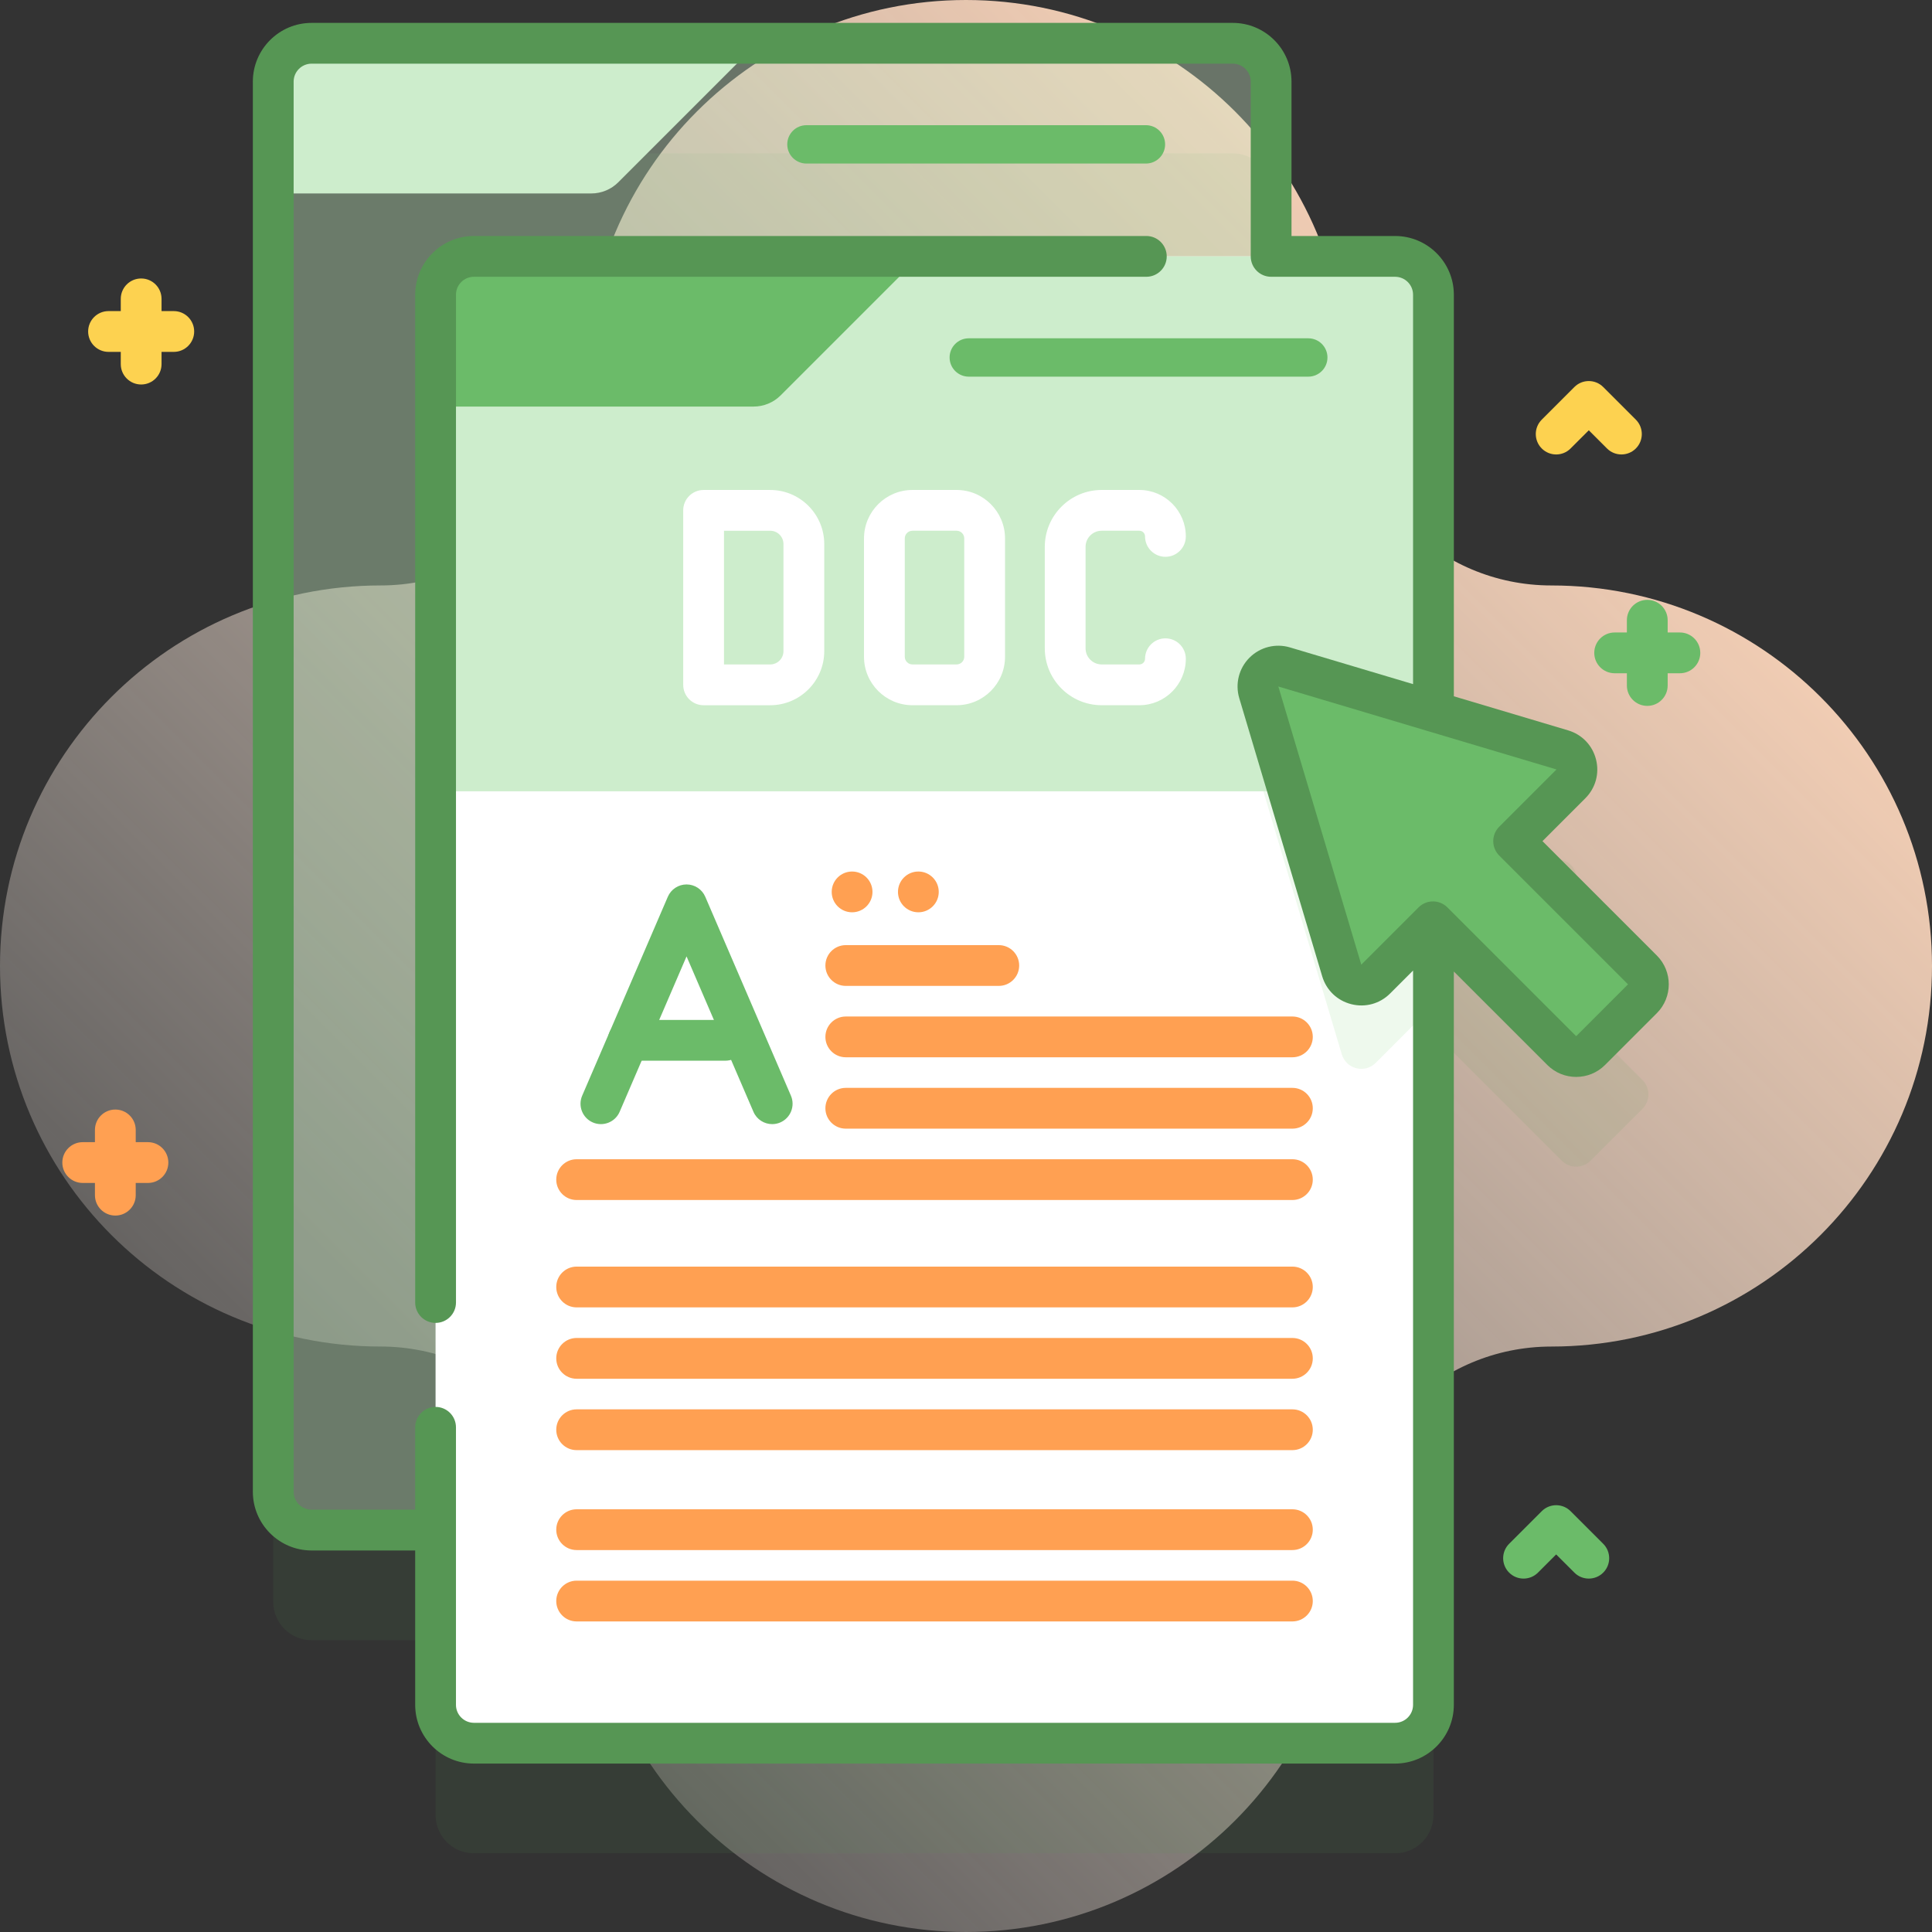
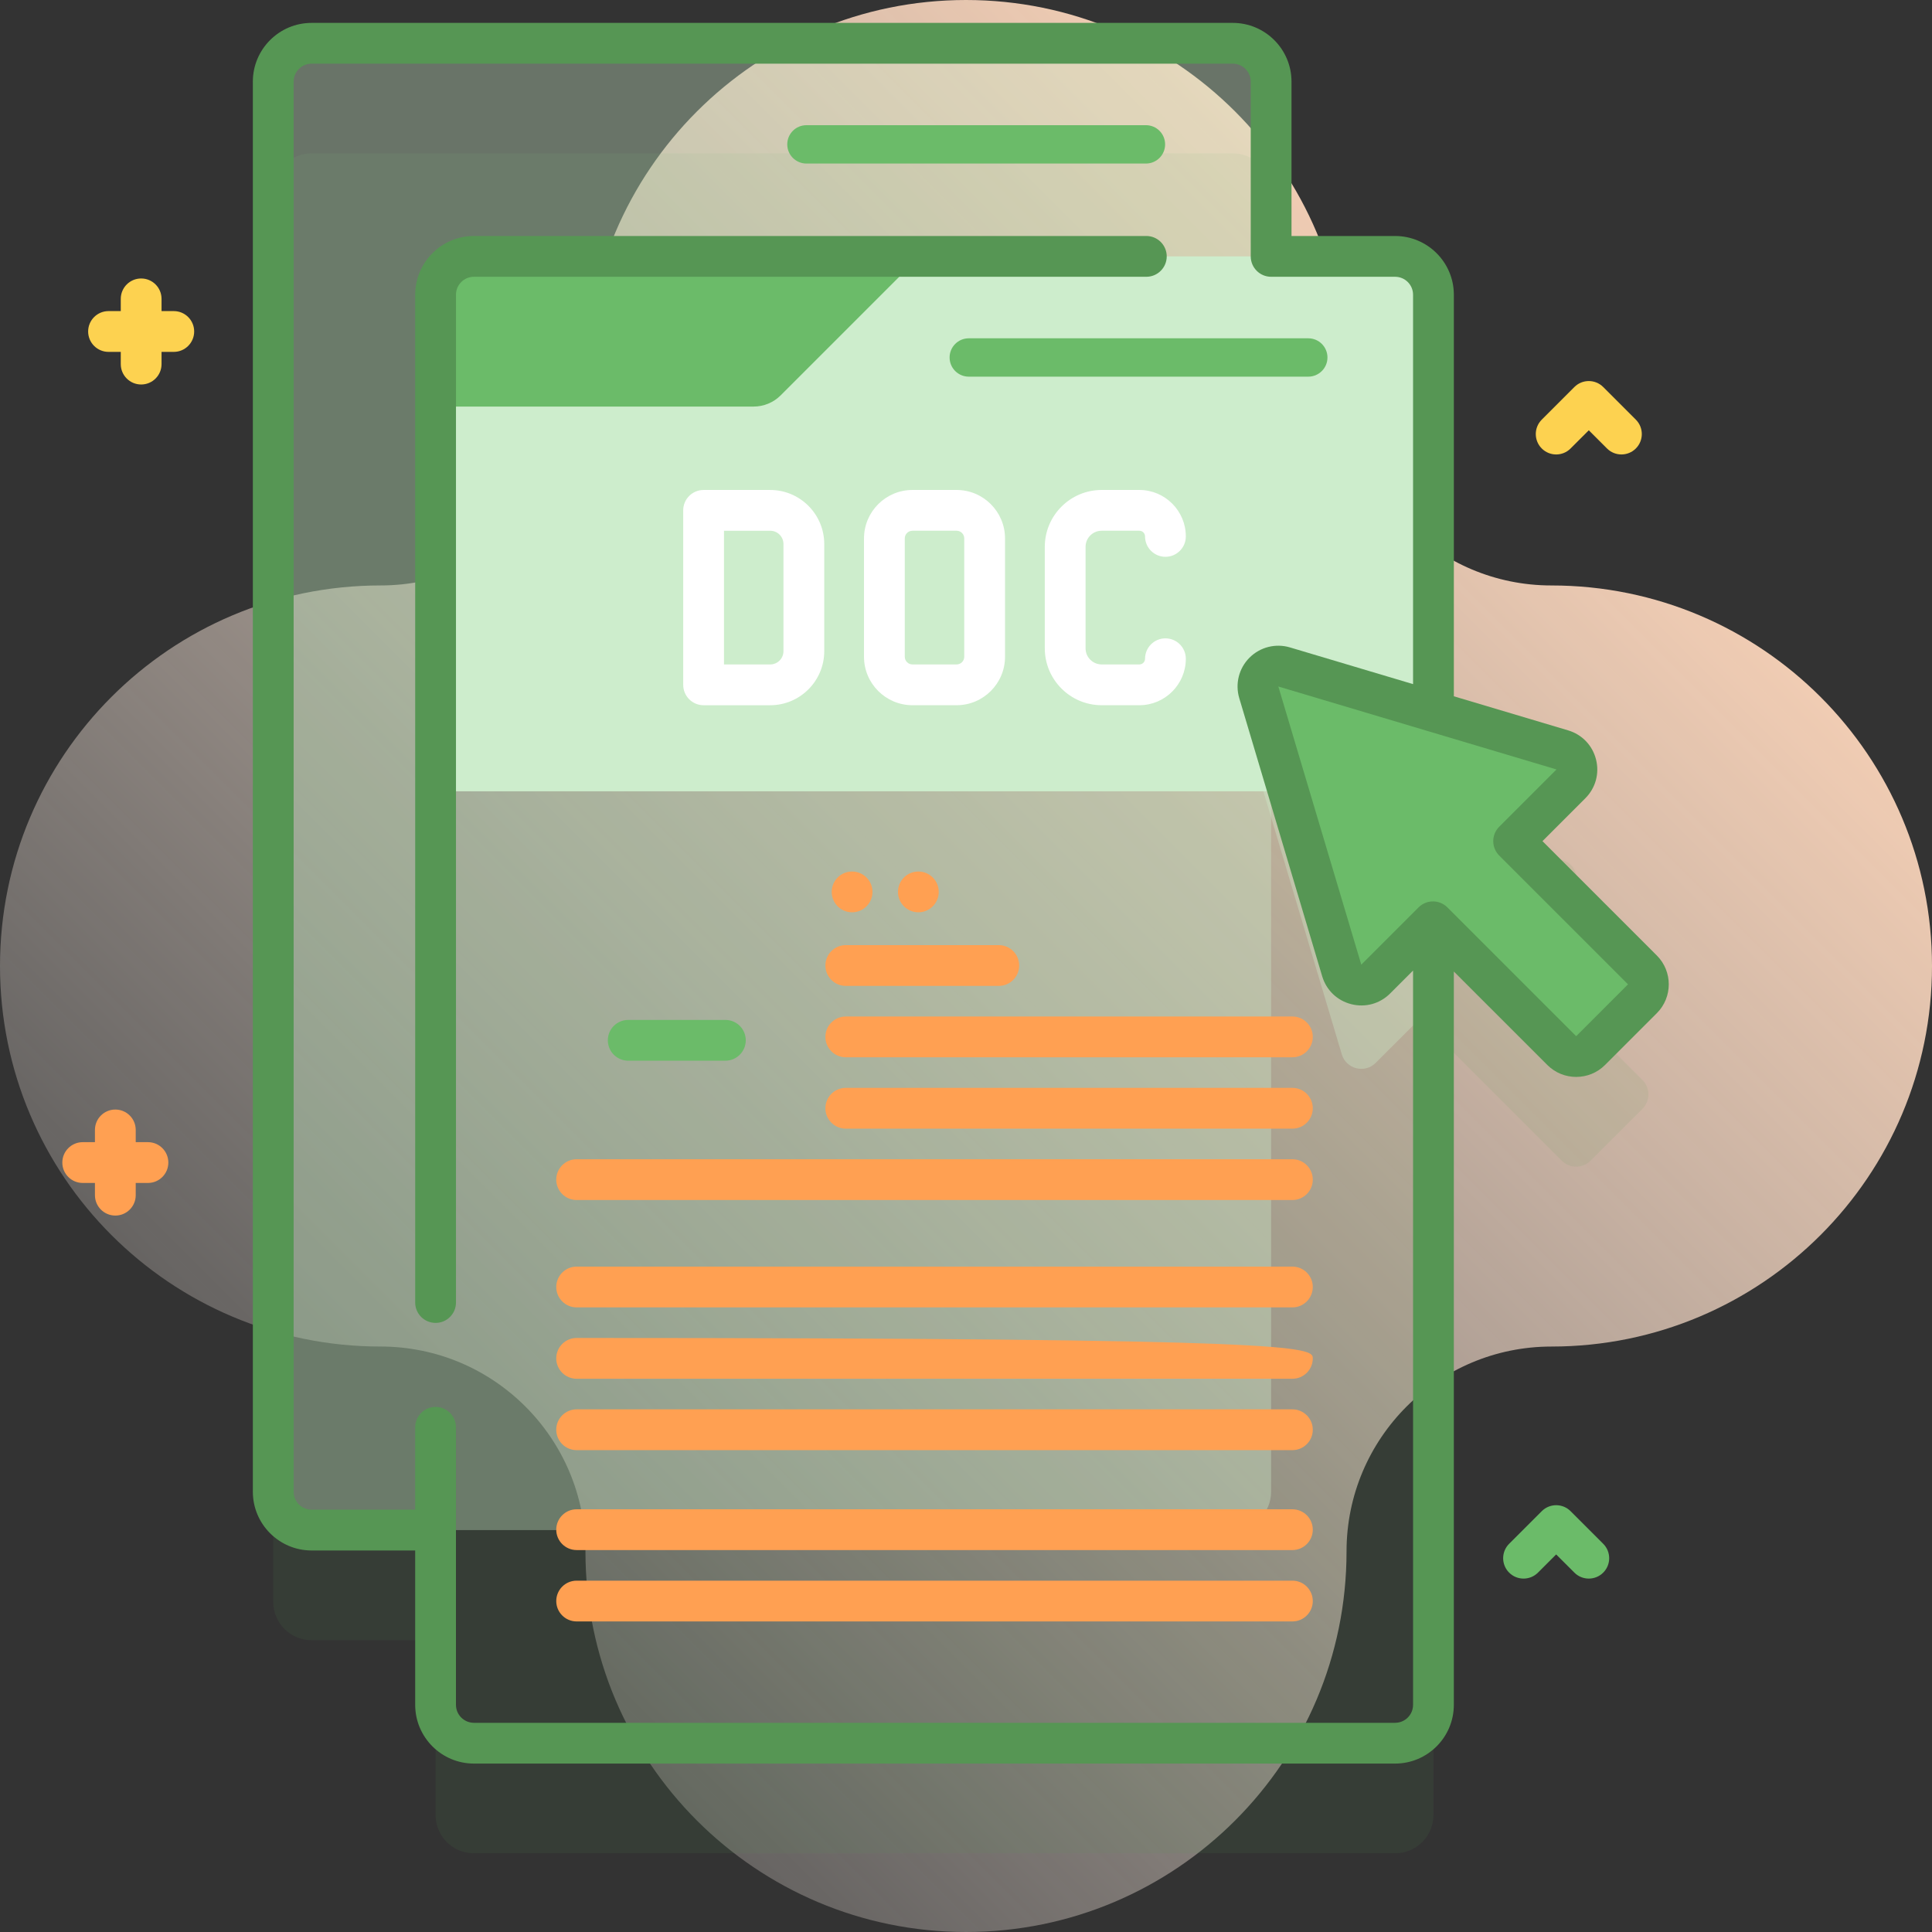
<svg xmlns="http://www.w3.org/2000/svg" width="143" height="143" viewBox="0 0 143 143" fill="none">
  <rect x="0" y="0" width="143" height="143" fill="#333333" stroke="none" />
  <path d="M114.833 43.334C106.457 43.334 99.667 36.543 99.667 28.167C99.667 12.611 87.056 0 71.5 0C55.944 0 43.334 12.611 43.334 28.166C43.334 36.543 36.543 43.333 28.167 43.333C12.611 43.334 0 55.944 0 71.5C0 87.056 12.611 99.666 28.166 99.666C36.543 99.666 43.333 106.457 43.333 114.833C43.334 130.389 55.944 143 71.5 143C87.056 143 99.666 130.389 99.666 114.833C99.666 106.457 106.457 99.667 114.833 99.667C130.389 99.666 143 87.056 143 71.5C143 55.944 130.389 43.334 114.833 43.334Z" fill="url(#paint0_linear)" />
-   <path d="M124.34 46.814H123.435V45.909C123.435 45.075 122.759 44.399 121.925 44.399C121.092 44.399 120.416 45.075 120.416 45.909V46.814H119.511C118.677 46.814 118.002 47.49 118.002 48.323C118.002 49.157 118.677 49.832 119.511 49.832H120.416V50.738C120.416 51.572 121.092 52.247 121.925 52.247C122.759 52.247 123.435 51.572 123.435 50.738V49.832H124.34C125.174 49.832 125.849 49.157 125.849 48.323C125.849 47.49 125.174 46.814 124.34 46.814Z" fill="#6BBB69" />
  <path d="M10.951 84.539H10.046V83.634C10.046 82.8 9.37 82.125 8.537 82.125C7.703 82.125 7.027 82.8 7.027 83.634V84.539H6.122C5.288 84.539 4.613 85.215 4.613 86.049C4.613 86.882 5.288 87.558 6.122 87.558H7.027V88.463C7.027 89.297 7.703 89.972 8.537 89.972C9.37 89.972 10.046 89.297 10.046 88.463V87.558H10.951C11.785 87.558 12.46 86.882 12.46 86.049C12.46 85.215 11.785 84.539 10.951 84.539Z" fill="#FFA052" />
  <path d="M12.863 23.026H11.957V22.121C11.957 21.287 11.282 20.612 10.448 20.612C9.614 20.612 8.939 21.287 8.939 22.121V23.026H8.033C7.2 23.026 6.524 23.702 6.524 24.535C6.524 25.369 7.2 26.045 8.033 26.045H8.939V26.95C8.939 27.784 9.614 28.459 10.448 28.459C11.282 28.459 11.957 27.784 11.957 26.95V26.045H12.863C13.696 26.045 14.372 25.369 14.372 24.535C14.372 23.702 13.696 23.026 12.863 23.026Z" fill="#FDD250" />
  <path d="M120.012 33.637C119.626 33.637 119.239 33.49 118.945 33.195L117.597 31.848L116.249 33.195C115.661 33.785 114.704 33.785 114.116 33.195C113.526 32.606 113.526 31.65 114.116 31.061L116.53 28.646C117.119 28.057 118.075 28.057 118.664 28.646L121.079 31.061C121.668 31.65 121.668 32.606 121.079 33.195C120.785 33.49 120.398 33.637 120.012 33.637Z" fill="#FDD250" />
  <path d="M117.597 116.842C117.211 116.842 116.824 116.695 116.53 116.4L115.182 115.053L113.835 116.4C113.246 116.99 112.29 116.99 111.701 116.4C111.111 115.811 111.111 114.856 111.701 114.266L114.116 111.852C114.704 111.262 115.661 111.262 116.249 111.852L118.664 114.266C119.254 114.856 119.254 115.811 118.664 116.4C118.37 116.695 117.983 116.842 117.597 116.842Z" fill="#6BBB69" />
  <path opacity="0.1" d="M121.567 79.939L112.035 70.407L116.273 66.169C117.082 65.36 116.733 63.982 115.637 63.655L106.099 60.811V29.965C106.099 28.397 104.828 27.126 103.261 27.126H94.084V14.191C94.084 12.623 92.813 11.352 91.245 11.352H23.063C21.495 11.352 20.224 12.623 20.224 14.191V118.562C20.224 120.13 21.495 121.401 23.063 121.401H32.24V134.336C32.24 135.904 33.511 137.175 35.079 137.175H103.26C104.828 137.175 106.099 135.904 106.099 134.336V76.413L115.596 85.91C116.185 86.5 117.141 86.5 117.73 85.91L121.567 82.074C122.156 81.484 122.156 80.529 121.567 79.939Z" fill="#569654" />
  <path d="M91.245 113.252H23.063C21.495 113.252 20.224 111.981 20.224 110.413V6.042C20.224 4.474 21.495 3.203 23.063 3.203H91.245C92.812 3.203 94.083 4.474 94.083 6.042V110.413C94.083 111.981 92.813 113.252 91.245 113.252Z" fill="#CDEDCC" fill-opacity="0.35" />
-   <path d="M45.767 13.488L56.053 3.202H23.063C21.495 3.202 20.224 4.473 20.224 6.041V14.319H43.76C44.512 14.32 45.235 14.021 45.767 13.488Z" fill="#CDEDCC" />
  <path d="M84.819 12.105H59.69C58.906 12.105 58.27 11.47 58.27 10.686C58.27 9.902 58.905 9.266 59.69 9.266H84.819C85.603 9.266 86.238 9.902 86.238 10.686C86.238 11.47 85.603 12.105 84.819 12.105Z" fill="#6BBB69" />
-   <path d="M106.098 21.814V126.188C106.098 127.754 104.827 129.025 103.261 129.025H35.08C33.51 129.025 32.239 127.754 32.239 126.188V21.814C32.239 20.247 33.51 18.977 35.08 18.977H103.261C104.827 18.977 106.098 20.247 106.098 21.814Z" fill="white" />
  <path d="M106.098 58.864V74.466L106.065 74.432L101.824 78.67C101.018 79.479 99.639 79.129 99.313 78.033L93.174 57.445C92.83 56.298 93.901 55.227 95.051 55.568L106.098 58.864Z" fill="#CDEDCC" fill-opacity="0.35" />
  <path d="M106.099 58.568V21.815C106.099 20.248 104.828 18.977 103.261 18.977H35.079C33.511 18.977 32.24 20.248 32.24 21.815V58.568H106.099Z" fill="#CDEDCC" />
  <path d="M57.783 29.262L68.069 18.976H35.079C33.511 18.976 32.24 20.247 32.24 21.815V30.093H55.776C56.528 30.094 57.25 29.795 57.783 29.262Z" fill="#6BBB69" />
  <path d="M115.637 55.506L95.05 49.366C93.9 49.023 92.83 50.094 93.172 51.243L99.312 71.831C99.639 72.926 101.017 73.275 101.825 72.467L106.064 68.228L115.596 77.76C116.186 78.35 117.141 78.35 117.731 77.76L121.567 73.924C122.157 73.334 122.157 72.379 121.567 71.79L112.035 62.257L116.274 58.019C117.081 57.211 116.733 55.832 115.637 55.506Z" fill="#6BBB69" />
  <path d="M84.847 17.467H35.079C32.682 17.467 30.731 19.418 30.731 21.815V96.408C30.731 97.241 31.407 97.917 32.24 97.917C33.074 97.917 33.75 97.241 33.75 96.408V21.815C33.75 21.082 34.346 20.486 35.079 20.486H84.848C85.681 20.486 86.357 19.81 86.357 18.977C86.357 18.143 85.681 17.467 84.847 17.467Z" fill="#569654" />
  <path d="M122.634 70.723L114.169 62.258L117.34 59.086C118.1 58.327 118.395 57.253 118.132 56.212C117.869 55.171 117.098 54.367 116.069 54.06H116.069L107.609 51.537V21.815C107.609 19.418 105.658 17.468 103.261 17.468H95.593V6.042C95.593 3.644 93.643 1.694 91.245 1.694H23.063C20.666 1.694 18.715 3.644 18.715 6.042V110.413C18.715 112.81 20.666 114.761 23.063 114.761H30.731V126.186C30.731 128.584 32.681 130.534 35.079 130.534H103.26C105.658 130.534 107.608 128.584 107.608 126.186V71.907L114.529 78.828C115.118 79.416 115.89 79.71 116.663 79.71C117.436 79.71 118.209 79.416 118.797 78.828L122.634 74.991C123.811 73.815 123.811 71.9 122.634 70.723ZM103.26 127.516H35.079C34.346 127.516 33.749 126.92 33.749 126.187V105.644C33.749 104.811 33.074 104.135 32.24 104.135C31.407 104.135 30.731 104.811 30.731 105.644V111.742H23.063C22.33 111.742 21.734 111.146 21.734 110.413V6.042C21.734 5.308 22.331 4.712 23.063 4.712H91.245C91.978 4.712 92.575 5.309 92.575 6.042V18.977C92.575 19.81 93.25 20.486 94.084 20.486H103.26C103.993 20.486 104.59 21.082 104.59 21.815V50.636L95.481 47.92C94.418 47.602 93.269 47.893 92.484 48.678C91.699 49.463 91.409 50.611 91.726 51.675L97.865 72.263C98.172 73.292 98.977 74.063 100.017 74.326C101.058 74.59 102.133 74.294 102.892 73.534L104.59 71.837V126.187C104.59 126.92 103.993 127.516 103.26 127.516ZM116.663 76.694L107.131 67.162C106.836 66.867 106.45 66.719 106.064 66.719C105.678 66.719 105.291 66.867 104.997 67.162L100.758 71.4L94.618 50.812L115.206 56.952L110.967 61.191C110.684 61.474 110.525 61.858 110.525 62.258C110.525 62.658 110.684 63.042 110.967 63.325L120.5 72.857L116.663 76.694Z" fill="#569654" />
  <path d="M96.834 27.879H71.705C70.921 27.879 70.286 27.243 70.286 26.46C70.286 25.676 70.921 25.04 71.705 25.04H96.834C97.618 25.04 98.254 25.676 98.254 26.46C98.254 27.243 97.618 27.879 96.834 27.879Z" fill="#6BBB69" />
  <path d="M70.802 52.198H67.537C65.559 52.198 63.95 50.589 63.95 48.611V39.852C63.95 37.874 65.559 36.265 67.537 36.265H70.802C72.78 36.265 74.389 37.874 74.389 39.852V48.611C74.389 50.589 72.78 52.198 70.802 52.198ZM67.537 39.283C67.224 39.283 66.969 39.538 66.969 39.852V48.611C66.969 48.925 67.224 49.179 67.537 49.179H70.802C71.116 49.179 71.371 48.925 71.371 48.611V39.852C71.371 39.538 71.116 39.283 70.802 39.283H67.537Z" fill="white" />
  <path d="M57.008 52.199H52.078C51.245 52.199 50.569 51.523 50.569 50.689V37.775C50.569 36.941 51.245 36.266 52.078 36.266H57.008C59.213 36.266 61.008 38.06 61.008 40.266V48.198C61.008 50.404 59.213 52.199 57.008 52.199ZM53.588 49.18H57.008C57.549 49.18 57.989 48.74 57.989 48.198V40.266C57.989 39.724 57.549 39.284 57.008 39.284H53.588V49.18Z" fill="white" />
  <path d="M84.331 52.198H81.542C79.221 52.198 77.332 50.309 77.332 47.987V40.475C77.332 38.154 79.221 36.265 81.542 36.265H84.331C86.228 36.265 87.771 37.808 87.771 39.704C87.771 40.538 87.095 41.213 86.261 41.213C85.428 41.213 84.752 40.538 84.752 39.704C84.752 39.472 84.563 39.283 84.331 39.283H81.542C80.885 39.283 80.35 39.818 80.35 40.475V47.987C80.35 48.645 80.885 49.179 81.542 49.179H84.331C84.563 49.179 84.752 48.991 84.752 48.759C84.752 47.925 85.428 47.249 86.261 47.249C87.095 47.249 87.771 47.925 87.771 48.759C87.771 50.655 86.228 52.198 84.331 52.198Z" fill="white" />
  <path d="M73.927 72.973H62.602C61.768 72.973 61.093 72.297 61.093 71.464C61.093 70.631 61.768 69.955 62.602 69.955H73.927C74.76 69.955 75.436 70.631 75.436 71.464C75.436 72.297 74.76 72.973 73.927 72.973Z" fill="#FFA052" />
  <path d="M95.659 78.256H62.602C61.768 78.256 61.093 77.58 61.093 76.747C61.093 75.914 61.768 75.238 62.602 75.238H95.659C96.492 75.238 97.168 75.914 97.168 76.747C97.168 77.58 96.492 78.256 95.659 78.256Z" fill="#FFA052" />
  <path d="M95.659 83.539H62.602C61.768 83.539 61.093 82.863 61.093 82.03C61.093 81.196 61.768 80.52 62.602 80.52H95.659C96.492 80.52 97.168 81.196 97.168 82.03C97.168 82.863 96.492 83.539 95.659 83.539Z" fill="#FFA052" />
  <path d="M95.659 88.821H42.681C41.847 88.821 41.172 88.145 41.172 87.312C41.172 86.479 41.847 85.803 42.681 85.803H95.659C96.492 85.803 97.168 86.479 97.168 87.312C97.168 88.145 96.492 88.821 95.659 88.821Z" fill="#FFA052" />
  <path d="M63.069 67.525C63.902 67.525 64.578 66.849 64.578 66.016C64.578 65.182 63.902 64.507 63.069 64.507C62.235 64.507 61.56 65.182 61.56 66.016C61.56 66.849 62.235 67.525 63.069 67.525Z" fill="#FFA052" />
  <path d="M67.974 67.525C68.807 67.525 69.483 66.849 69.483 66.016C69.483 65.182 68.807 64.507 67.974 64.507C67.14 64.507 66.465 65.182 66.465 66.016C66.465 66.849 67.14 67.525 67.974 67.525Z" fill="#FFA052" />
  <path d="M95.659 96.768H42.681C41.847 96.768 41.172 96.092 41.172 95.259C41.172 94.426 41.847 93.75 42.681 93.75H95.659C96.492 93.75 97.168 94.426 97.168 95.259C97.168 96.092 96.492 96.768 95.659 96.768Z" fill="#FFA052" />
-   <path d="M95.659 102.051H42.681C41.847 102.051 41.172 101.375 41.172 100.542C41.172 99.708 41.847 99.032 42.681 99.032H95.659C96.492 99.032 97.168 99.708 97.168 100.542C97.168 101.375 96.492 102.051 95.659 102.051Z" fill="#FFA052" />
+   <path d="M95.659 102.051H42.681C41.847 102.051 41.172 101.375 41.172 100.542C41.172 99.708 41.847 99.032 42.681 99.032C96.492 99.032 97.168 99.708 97.168 100.542C97.168 101.375 96.492 102.051 95.659 102.051Z" fill="#FFA052" />
  <path d="M95.659 107.334H42.681C41.847 107.334 41.172 106.658 41.172 105.824C41.172 104.991 41.847 104.315 42.681 104.315H95.659C96.492 104.315 97.168 104.991 97.168 105.824C97.168 106.658 96.492 107.334 95.659 107.334Z" fill="#FFA052" />
  <path d="M95.659 114.73H42.681C41.847 114.73 41.172 114.054 41.172 113.221C41.172 112.387 41.847 111.712 42.681 111.712H95.659C96.492 111.712 97.168 112.387 97.168 113.221C97.168 114.054 96.492 114.73 95.659 114.73Z" fill="#FFA052" />
  <path d="M95.659 120.013H42.681C41.847 120.013 41.172 119.337 41.172 118.504C41.172 117.671 41.847 116.995 42.681 116.995H95.659C96.492 116.995 97.168 117.671 97.168 118.504C97.168 119.337 96.492 120.013 95.659 120.013Z" fill="#FFA052" />
-   <path d="M57.155 83.204C56.57 83.204 56.014 82.863 55.768 82.292L50.816 70.789L45.864 82.292C45.534 83.057 44.645 83.41 43.881 83.081C43.115 82.751 42.762 81.864 43.091 81.098L49.43 66.376C49.668 65.822 50.213 65.463 50.816 65.463C51.419 65.463 51.964 65.822 52.202 66.376L58.541 81.098C58.87 81.864 58.517 82.752 57.751 83.081C57.556 83.165 57.354 83.204 57.155 83.204Z" fill="#6BBB69" />
  <path d="M53.689 78.509H46.499C45.665 78.509 44.99 77.834 44.99 77C44.99 76.166 45.665 75.491 46.499 75.491H53.689C54.523 75.491 55.199 76.166 55.199 77C55.199 77.834 54.523 78.509 53.689 78.509Z" fill="#6BBB69" />
  <defs>
    <linearGradient id="paint0_linear" x1="122.076" y1="20.924" x2="-1.117" y2="144.117" gradientUnits="userSpaceOnUse">
      <stop stop-color="#FFD5B8" />
      <stop offset="1" stop-color="white" stop-opacity="0" />
    </linearGradient>
  </defs>
</svg>